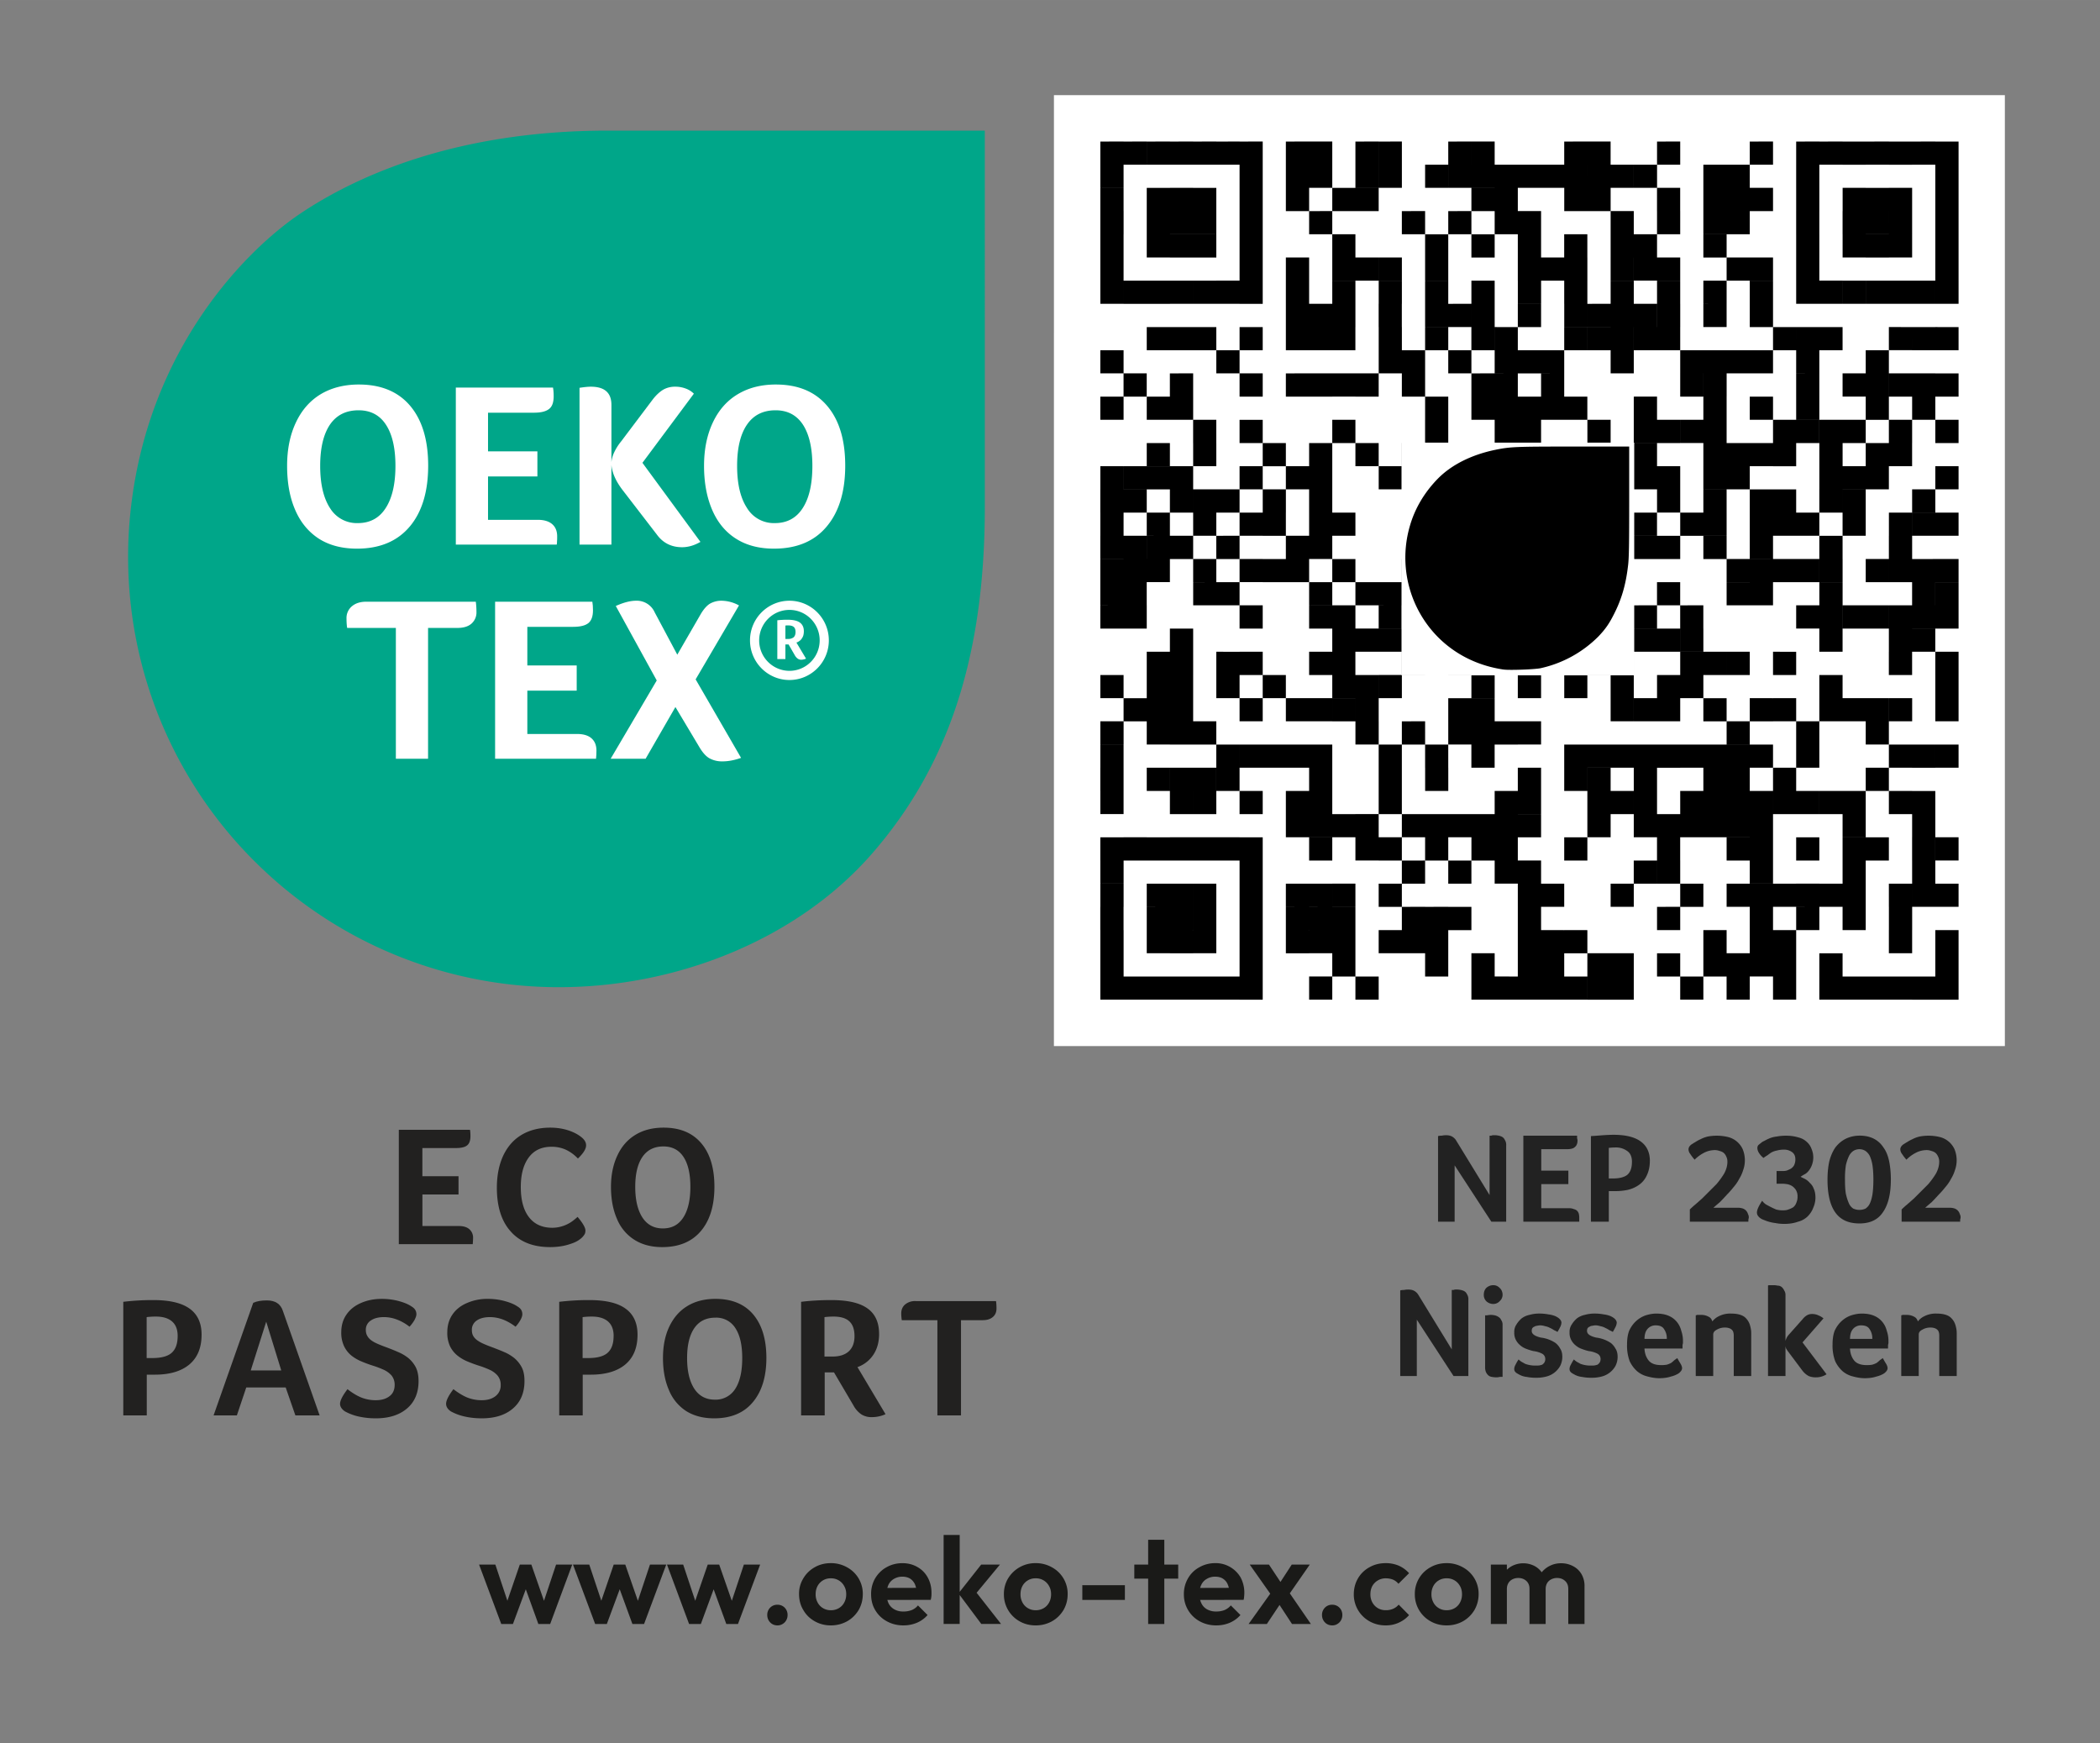
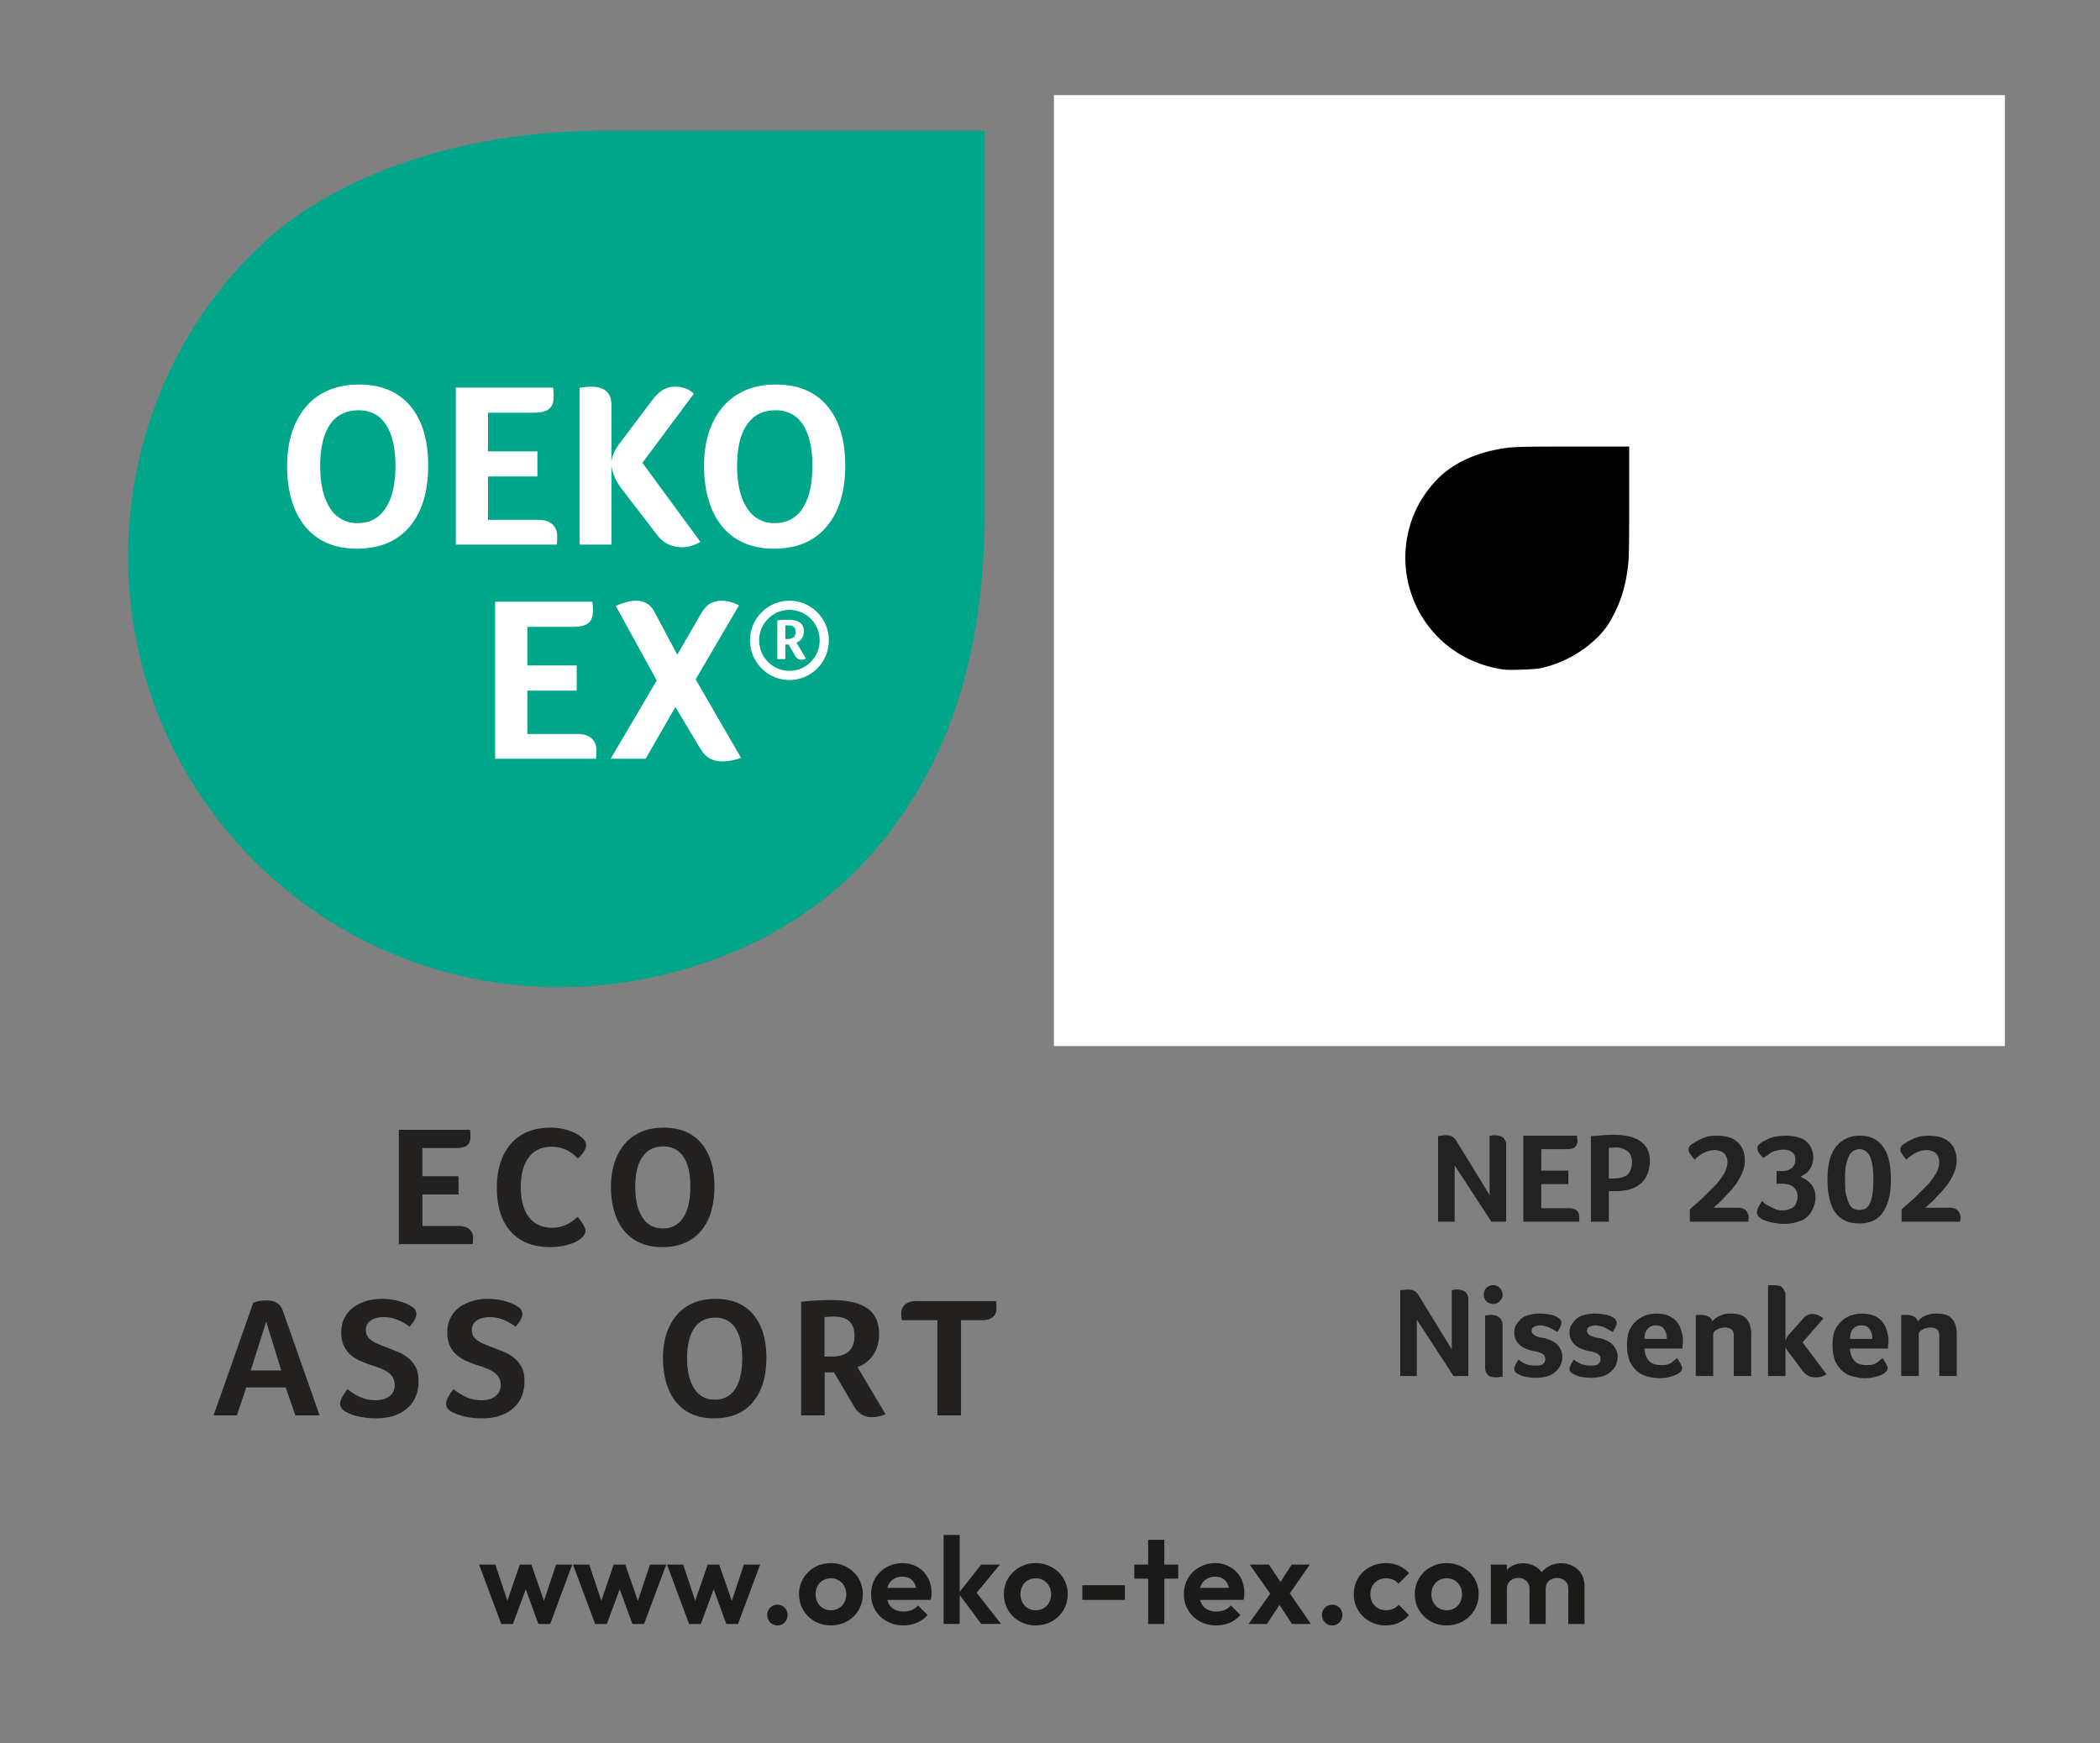
<svg xmlns="http://www.w3.org/2000/svg" xmlns:xlink="http://www.w3.org/1999/xlink" id="svg166" width="100.157" height="83.15" version="1.2" viewBox="0 0 75.118 62.362">
  <rect x="0" y="0" width="75.118" height="62.362" fill="#808080" stroke="none" />
  <defs id="defs61">
    <clipPath id="clip1">
      <path id="path43" d="M4.41 4.672h31.254V36H4.41Zm0 0" />
    </clipPath>
    <clipPath id="clip2">
      <path id="path46" d="M4.41 46H8v5H4.41Zm0 0" />
    </clipPath>
    <clipPath id="clip3">
-       <path id="path49" d="M32 46h3.664v5H32Zm0 0" />
+       <path id="path49" d="M32 46h3.664v5H32m0 0" />
    </clipPath>
    <clipPath id="clip4">
      <path id="path52" d="M37.7 3.402h34.015v34.016H37.699Zm0 0" />
    </clipPath>
    <clipPath id="clip5">
      <path id="path55" d="M50.133 15.832h8.324v8.324h-8.324Zm0 0" />
    </clipPath>
    <clipPath id="clip6">
      <path id="path58" d="M50.133 15.832h8.285V24h-8.285Zm0 0" />
    </clipPath>
    <g id="g41">
      <symbol id="glyph0-0" overflow="visible">
        <path id="path2" style="stroke:none" />
      </symbol>
      <symbol id="glyph0-1" overflow="visible">
        <path id="path5" d="M2.14-.953v-2.125h.063a.164.164 0 0 1 .063-.016h.078c.039 0 .082.008.125.016.05.012.094.027.125.047.039.023.07.058.094.11a.316.316 0 0 1 .046.187V0h-.53L.89-2.016V0H.297v-3.063a.49.49 0 0 1 .125-.015c.05-.008.101-.016.156-.016.094 0 .164.016.219.047a.4.4 0 0 1 .156.156Zm0 0" style="stroke:none" />
      </symbol>
      <symbol id="glyph0-2" overflow="visible">
        <path id="path8" d="M1.938-.484c.07 0 .128.011.171.03.051.013.094.032.125.063.032.032.051.07.063.11a.729.729 0 0 1 .015.125V0h-2v-3.078h1.922v.094a.231.231 0 0 1 .016.078c0 .105-.031.183-.094.234-.054.055-.152.078-.297.078H.953v.766h.969v.484H.953v.86Zm0 0" style="stroke:none" />
      </symbol>
      <symbol id="glyph0-3" overflow="visible">
        <path id="path11" d="M2.422-2.172c0 .2-.04.371-.11.516a.818.818 0 0 1-.265.328c-.117.086-.25.148-.406.187a2.27 2.27 0 0 1-.47.047H.954V0h-.64v-3.063c.144-.007.285-.019.421-.03.145-.009.274-.016.391-.016.445 0 .773.086.984.25.207.156.313.386.313.687Zm-.64.031c0-.187-.06-.316-.173-.39a.67.67 0 0 0-.421-.125c-.094 0-.172.008-.235.015v1.094h.14c.227 0 .4-.039.516-.125.114-.094.172-.25.172-.469Zm0 0" style="stroke:none" />
      </symbol>
      <symbol id="glyph0-4" overflow="visible">
        <path id="path14" style="stroke:none" />
      </symbol>
      <symbol id="glyph0-5" overflow="visible">
        <path id="path17" d="M.25 0v-.438c.05-.05.113-.109.188-.171.082-.07.164-.145.25-.22l.25-.25.265-.265c.113-.133.207-.265.281-.39.07-.133.11-.27.11-.407a.4.4 0 0 0-.047-.203.34.34 0 0 0-.094-.125.38.38 0 0 0-.14-.062.463.463 0 0 0-.157-.031.848.848 0 0 0-.422.109 1.31 1.31 0 0 0-.312.234 1.582 1.582 0 0 1-.156-.203.289.289 0 0 1-.063-.156.18.18 0 0 1 .031-.11.297.297 0 0 1 .078-.078c.032-.02.07-.046.126-.078.062-.039.128-.078.203-.11.07-.038.156-.07.25-.093a1.733 1.733 0 0 1 .718.016.785.785 0 0 1 .532.437 1.047 1.047 0 0 1 .016.75c-.032.106-.079.211-.141.313a1.483 1.483 0 0 1-.204.297 3.076 3.076 0 0 1-.234.265c-.086.094-.168.184-.25.266-.086.074-.164.14-.234.203h.875c.07 0 .133.012.187.031.051.024.086.047.11.078.03.032.05.07.062.11.02.043.031.078.031.11a.255.255 0 0 1-.015.093V0Zm0 0" style="stroke:none" />
      </symbol>
      <symbol id="glyph0-6" overflow="visible">
        <path id="path20" d="M2.219-.875A.907.907 0 0 1 2.14-.5a.847.847 0 0 1-.204.313.75.75 0 0 1-.343.187c-.137.05-.297.078-.485.078C.984.078.875.066.781.047a1.452 1.452 0 0 1-.406-.11.464.464 0 0 1-.125-.062.354.354 0 0 1-.094-.094.214.214 0 0 1-.031-.11c0-.093.063-.233.188-.421a.54.54 0 0 0 .124.125 3.394 3.394 0 0 0 .375.188.896.896 0 0 0 .25.03c.07 0 .133-.007.188-.03a.857.857 0 0 0 .172-.079.345.345 0 0 0 .11-.156.522.522 0 0 0 .046-.234.435.435 0 0 0-.062-.235.48.48 0 0 0-.141-.14.534.534 0 0 0-.172-.063c-.062-.008-.11-.015-.14-.015H.828v-.454h.235c.03 0 .07-.003.125-.015.05-.02.097-.04.14-.063a.348.348 0 0 0 .125-.125.476.476 0 0 0 .047-.218c0-.114-.04-.196-.11-.25a.474.474 0 0 0-.312-.094.872.872 0 0 0-.234.031.706.706 0 0 0-.188.063c-.054.03-.105.07-.156.109a1.097 1.097 0 0 0-.14.094.717.717 0 0 1-.157-.172.356.356 0 0 1-.062-.172.18.18 0 0 1 .03-.11c.032-.03.063-.054.095-.078A.381.381 0 0 1 .39-2.89c.05-.03.113-.062.187-.093a.9.9 0 0 1 .25-.063 1.84 1.84 0 0 1 .344-.031c.164 0 .312.023.437.062a.653.653 0 0 1 .297.157.59.59 0 0 1 .172.25.778.778 0 0 1 .016.578.745.745 0 0 1-.125.219.443.443 0 0 1-.157.125c-.054.03-.093.058-.125.078.04.023.094.046.157.078a.569.569 0 0 1 .172.14.5.5 0 0 1 .14.204c.04.085.063.187.063.312Zm0 0" style="stroke:none" />
      </symbol>
      <symbol id="glyph0-7" overflow="visible">
        <path id="path23" d="M2.39-1.5c0 .5-.093.887-.28 1.156-.18.274-.462.406-.844.406-.387 0-.672-.128-.86-.39C.22-.586.125-.977.125-1.5c0-.238.02-.457.063-.656.05-.196.124-.364.218-.5.102-.133.227-.239.375-.313.145-.07.313-.11.5-.11.196 0 .364.04.5.11.145.074.258.18.344.313.094.125.16.289.203.484.04.2.063.422.063.672Zm-.624 0c0-.207-.012-.379-.032-.516a1.385 1.385 0 0 0-.093-.328.502.502 0 0 0-.157-.187.41.41 0 0 0-.437 0 .469.469 0 0 0-.156.187 1.53 1.53 0 0 0-.11.328A3.19 3.19 0 0 0 .75-1.5c0 .2.008.367.031.5.031.137.067.25.11.344a.42.42 0 0 0 .156.187.538.538 0 0 0 .437 0 .447.447 0 0 0 .157-.187c.039-.082.07-.192.093-.328.02-.145.032-.317.032-.516Zm0 0" style="stroke:none" />
      </symbol>
      <symbol id="glyph0-8" overflow="visible">
        <path id="path26" d="M.922.031H.828C.785.04.742.047.703.047.641.047.582.039.531.03A.237.237 0 0 1 .406-.03a.371.371 0 0 1-.078-.11.45.45 0 0 1-.031-.187v-1.844h.062C.41-2.18.457-2.187.5-2.187c.05 0 .098.007.14.015a.38.38 0 0 1 .141.063c.04.023.07.058.094.109a.289.289 0 0 1 .047.172Zm0-2.937c0 .094-.04.172-.11.234a.302.302 0 0 1-.218.094.369.369 0 0 1-.25-.094.318.318 0 0 1-.094-.234c0-.102.031-.188.094-.25a.369.369 0 0 1 .25-.094c.082 0 .156.031.219.094.07.062.109.148.109.25Zm0 0" style="stroke:none" />
      </symbol>
      <symbol id="glyph0-9" overflow="visible">
        <path id="path29" d="M1.813-1.922a.38.38 0 0 1-.047.172 2.274 2.274 0 0 1-.094.172c-.031-.02-.074-.04-.125-.063a.814.814 0 0 0-.14-.078.534.534 0 0 0-.173-.062.629.629 0 0 0-.187-.032.613.613 0 0 0-.11.016.179.179 0 0 0-.093.031.152.152 0 0 0-.078.063.213.213 0 0 0-.016.094c0 .105.11.183.328.234a1.197 1.197 0 0 1 .516.188.62.62 0 0 1 .172.203c.05.074.078.171.078.296a.725.725 0 0 1-.078.329.787.787 0 0 1-.485.375 1.374 1.374 0 0 1-.36.046C.786.063.672.052.579.033a.73.73 0 0 1-.234-.063 1.334 1.334 0 0 1-.14-.078C.147-.15.124-.195.124-.25c0-.05.016-.102.047-.156.031-.063.066-.125.11-.188.019.024.05.047.093.078.04.024.086.047.14.079a1.013 1.013 0 0 0 .36.063L1-.376a.643.643 0 0 0 .125-.031.297.297 0 0 0 .078-.078.227.227 0 0 0 .031-.125.21.21 0 0 0-.109-.188.902.902 0 0 0-.313-.094 1.854 1.854 0 0 1-.25-.078.667.667 0 0 1-.218-.125.608.608 0 0 1-.156-.187.536.536 0 0 1-.063-.282.46.46 0 0 1 .078-.28.913.913 0 0 1 .188-.22.707.707 0 0 1 .28-.124 1.28 1.28 0 0 1 .345-.047c.125 0 .234.011.328.03a.937.937 0 0 1 .25.063c.133.063.207.137.218.22Zm0 0" style="stroke:none" />
      </symbol>
      <symbol id="glyph0-10" overflow="visible">
        <path id="path32" d="M1.422-.39c.07 0 .14-.005.203-.016a.865.865 0 0 0 .156-.063c.04-.031.078-.062.11-.094.039-.03.078-.054.109-.078.031.055.066.118.11.188.038.062.062.121.062.172 0 .062-.043.125-.125.187a.906.906 0 0 1-.266.11c-.117.039-.258.062-.422.062-.136 0-.277-.023-.421-.062a.895.895 0 0 1-.375-.188 1.105 1.105 0 0 1-.266-.36 1.603 1.603 0 0 1-.094-.593c0-.195.024-.363.078-.5.063-.133.145-.25.25-.344a.965.965 0 0 1 .344-.203c.125-.039.25-.062.375-.062.176 0 .32.027.438.078a.747.747 0 0 1 .296.219c.07.085.125.187.157.312.039.117.062.234.062.36v.077c0 .024-.008.047-.015.079v.125H.827c.008.18.063.324.156.437.094.106.239.156.438.156Zm.203-.938a.57.57 0 0 0-.094-.344c-.054-.094-.152-.14-.297-.14a.375.375 0 0 0-.296.125c-.075.085-.11.203-.11.359Zm0 0" style="stroke:none" />
      </symbol>
      <symbol id="glyph0-11" overflow="visible">
        <path id="path35" d="M.922 0H.297v-2.172a.123.123 0 0 0 .047-.015H.5c.094 0 .176.023.25.062.07.031.117.09.14.172a.652.652 0 0 1 .235-.188.897.897 0 0 1 .438-.093c.218 0 .378.043.484.125.101.086.172.199.203.343.02.075.031.153.031.235V0h-.625v-1.453a.37.37 0 0 0-.031-.156.238.238 0 0 0-.11-.094.422.422 0 0 0-.171-.031.55.55 0 0 0-.297.078c-.086.043-.125.101-.125.172Zm0 0" style="stroke:none" />
      </symbol>
      <symbol id="glyph0-12" overflow="visible">
        <path id="path38" d="M1.016-.875a1.302 1.302 0 0 1-.063-.094.268.268 0 0 1-.031-.14V0H.297v-3.234c0-.008.02-.016.062-.016H.5c.05 0 .098.008.14.016.051 0 .098.015.141.046a.34.34 0 0 1 .094.126.289.289 0 0 1 .047.171v1.641a.504.504 0 0 1 .11-.219l.5-.562a.573.573 0 0 1 .155-.14.351.351 0 0 1 .188-.048c.082 0 .156.016.219.047a.668.668 0 0 1 .187.11l-.75.859.86 1.14a.69.69 0 0 1-.375.11A.66.66 0 0 1 1.75 0a.73.73 0 0 1-.219-.188Zm0 0" style="stroke:none" />
      </symbol>
    </g>
  </defs>
  <g id="surface1">
    <path id="path63" d="m18.348 58.09.543-1.465h-.164l.53 1.465h.423l.789-2.125h-.578l-.516 1.547.172.004-.54-1.551h-.413l-.532 1.55.172-.003-.515-1.547h-.582l.793 2.125Zm3.359 0 .543-1.465h-.164l.535 1.465h.418l.793-2.125h-.582l-.516 1.547.172.004-.539-1.551h-.414l-.531 1.55.172-.003-.516-1.547h-.582l.793 2.125Zm3.363 0 .54-1.465h-.165l.535 1.465h.418l.793-2.125h-.582l-.515 1.547.172.004-.54-1.551h-.41l-.535 1.55.172-.003-.515-1.547h-.579l.79 2.125Zm3-.059a.372.372 0 0 0 .102-.261.366.366 0 0 0-.102-.262.35.35 0 0 0-.258-.106.35.35 0 0 0-.265.106.366.366 0 0 0-.102.262c0 .101.035.19.102.261.066.07.156.11.265.11.102 0 .188-.04.258-.11m2.235-.039c.172-.097.308-.234.41-.402.098-.172.148-.36.148-.57a1.075 1.075 0 0 0-.563-.957 1.162 1.162 0 0 0-.581-.149c-.215 0-.407.05-.578.148-.172.098-.309.231-.407.399a1.043 1.043 0 0 0-.152.559c0 .21.05.402.152.57.098.172.235.305.407.402.172.098.363.149.578.149.215 0 .41-.051.586-.149m-.867-.469a.504.504 0 0 1-.192-.203.602.602 0 0 1-.07-.293c0-.113.023-.21.07-.297a.522.522 0 0 1 .473-.273.526.526 0 0 1 .476.273c.051.086.075.184.075.297 0 .11-.024.207-.07.293a.504.504 0 0 1-.192.203.55.55 0 0 1-.29.075.522.522 0 0 1-.28-.075m3.359.524c.148-.063.273-.152.383-.277l-.344-.344a.556.556 0 0 1-.227.168.803.803 0 0 1-.297.05.632.632 0 0 1-.316-.074.509.509 0 0 1-.21-.215.777.777 0 0 1-.071-.34.78.78 0 0 1 .066-.328.487.487 0 0 1 .196-.21.584.584 0 0 1 .3-.079c.11 0 .2.024.274.067.074.047.129.11.172.195.039.086.062.192.066.317l.238-.18-1.523.004v.43l1.789-.004a.908.908 0 0 0 .023-.13c.004-.038.004-.077.004-.117 0-.203-.043-.386-.133-.55a.942.942 0 0 0-.367-.375c-.16-.094-.34-.14-.539-.14-.21 0-.402.05-.574.148-.168.093-.3.226-.402.394a1.106 1.106 0 0 0-.145.57c0 .211.047.403.149.57.101.169.238.301.41.395.176.098.375.149.597.149.172 0 .332-.032.48-.094m3.013.043-.977-1.246-.023.281.96-1.16h-.671l-.813 1.031.817 1.094Zm-1.48-3.184h-.575v3.184h.574Zm3.304 3.086c.172-.097.308-.234.41-.402.098-.172.148-.36.148-.57a1.075 1.075 0 0 0-.563-.957 1.162 1.162 0 0 0-.581-.149 1.137 1.137 0 0 0-.988.547 1.076 1.076 0 0 0-.149.559 1.096 1.096 0 0 0 .559.973c.168.097.363.148.578.148.215 0 .41-.051.586-.149m-.867-.469a.504.504 0 0 1-.192-.203.602.602 0 0 1-.07-.293c0-.113.023-.21.07-.297a.522.522 0 0 1 .473-.273.526.526 0 0 1 .476.273c.051.086.075.184.075.297 0 .11-.024.207-.07.293a.504.504 0 0 1-.192.203.55.55 0 0 1-.29.075.522.522 0 0 1-.28-.075m3.472-.82h-1.523v.527h1.523Zm1.41-1.625h-.578v3.012h.578Zm.497.887h-1.57v.504h1.57Zm1.843 2.082c.145-.063.274-.152.383-.277l-.344-.344a.595.595 0 0 1-.23.168.803.803 0 0 1-.297.05.652.652 0 0 1-.316-.074.48.48 0 0 1-.207-.215.726.726 0 0 1-.075-.34c0-.124.024-.234.07-.328a.465.465 0 0 1 .196-.21.57.57 0 0 1 .297-.079c.11 0 .203.024.273.067.075.047.133.11.172.195a.758.758 0 0 1 .067.317l.238-.18-1.524.004v.43l1.793-.004a.544.544 0 0 0 .02-.13 1.171 1.171 0 0 0-.125-.668 1.033 1.033 0 0 0-.906-.516c-.215.001-.403.052-.575.15a1.028 1.028 0 0 0-.402.394 1.108 1.108 0 0 0-.148.57 1.084 1.084 0 0 0 .562.965c.176.098.375.149.598.149.172 0 .332-.032.48-.094m2.903.043-.871-1.266-.114-.082-.515-.777h-.688l.832 1.18.117.085.563.86Zm-1.575 0 .547-.82-.332-.395-.867 1.215Zm1.536-2.125h-.645l-.508.781.34.39Zm1.062 2.066a.372.372 0 0 0 .102-.261.366.366 0 0 0-.102-.262.35.35 0 0 0-.258-.106.35.35 0 0 0-.265.106.366.366 0 0 0-.102.262c0 .101.035.19.102.261.066.07.156.11.265.11.102 0 .188-.04.258-.11m2.121.012c.14-.063.266-.152.367-.27l-.37-.375a.555.555 0 0 1-.2.149.626.626 0 0 1-.262.05.545.545 0 0 1-.285-.074.542.542 0 0 1-.195-.203.602.602 0 0 1-.07-.293c0-.113.023-.21.07-.297a.545.545 0 0 1 .48-.273c.094 0 .18.016.258.047a.52.52 0 0 1 .195.148l.38-.379a1.092 1.092 0 0 0-.372-.27 1.183 1.183 0 0 0-.46-.089c-.22 0-.415.05-.587.148a1.057 1.057 0 0 0-.41.399c-.097.168-.148.36-.148.57a1.096 1.096 0 0 0 .558.961c.172.098.368.149.582.149.172 0 .325-.032.47-.098m2.296-.05c.172-.098.309-.235.41-.403.098-.172.149-.36.149-.57a1.075 1.075 0 0 0-.563-.957 1.162 1.162 0 0 0-.582-.149c-.215 0-.406.05-.578.148a1.076 1.076 0 0 0-.559.957 1.096 1.096 0 0 0 .559.973c.172.098.363.149.578.149.215 0 .414-.051.586-.149m-.867-.469a.504.504 0 0 1-.192-.203.602.602 0 0 1-.07-.293c0-.113.024-.21.07-.297a.522.522 0 0 1 .473-.273.526.526 0 0 1 .477.273c.05.086.074.184.074.297 0 .11-.024.207-.07.293a.504.504 0 0 1-.192.203.55.55 0 0 1-.289.075.522.522 0 0 1-.281-.075m2.437-1.558h-.574v2.125h.574Zm1.387 2.125v-1.367a.82.82 0 0 0-.105-.426.748.748 0 0 0-.286-.277.882.882 0 0 0-.82 0 .798.798 0 0 0-.293.277.844.844 0 0 0-.105.43l.222.113c0-.086.02-.156.055-.215a.361.361 0 0 1 .145-.133.46.46 0 0 1 .207-.047c.113 0 .21.035.285.102.078.07.117.164.117.289v1.254Zm1.39 0v-1.344a.832.832 0 0 0-.109-.441.74.74 0 0 0-.304-.285.89.89 0 0 0-.426-.102.886.886 0 0 0-.746.395.855.855 0 0 0-.133.445l.328.082c0-.086.02-.156.055-.215a.347.347 0 0 1 .148-.133.437.437 0 0 1 .207-.047c.114 0 .207.035.281.102.079.07.118.164.118.289v1.254Zm0 0" style="stroke:none;fill-rule:nonzero;fill:#1a1a18;fill-opacity:1" />
    <g id="g67" clip-path="url(#clip1)" clip-rule="nonzero">
      <path id="path65" d="M9.098 30.8a15.399 15.399 0 0 0 10.886 4.512c4.258 0 8.547-1.722 11.211-4.78 2.664-3.063 4.032-6.923 4.032-12.387V4.672H21.75c-5.559 0-9.105 1.695-10.992 2.957-1.957 1.309-5.422 4.82-6.074 10.527a15.37 15.37 0 0 0 4.414 12.645" style="stroke:none;fill-rule:nonzero;fill:#00a689;fill-opacity:1" />
    </g>
    <path id="path69" d="M11.8 18.168c-.23-.36-.347-.86-.347-1.504 0-.637.117-1.129.348-1.473.234-.343.574-.515 1.027-.515.426 0 .754.172.977.515.226.344.34.836.34 1.473 0 .648-.118 1.152-.348 1.508-.23.36-.563.539-.996.539a1.12 1.12 0 0 1-1-.543m2.855.668c.442-.527.66-1.254.66-2.18 0-.918-.214-1.629-.644-2.14-.43-.508-1.043-.762-1.836-.762-.524 0-.977.117-1.36.344-.382.23-.68.566-.89 1.011-.211.446-.316.961-.316 1.555 0 .598.093 1.121.285 1.566.191.45.476.793.847 1.036.371.238.828.359 1.368.359.816 0 1.445-.266 1.886-.79" style="stroke:none;fill-rule:nonzero;fill:#fff;fill-opacity:1" />
    <path id="path71" d="M19.926 19.344c.004-.043.004-.094.004-.157 0-.19-.059-.335-.176-.437-.121-.105-.293-.156-.516-.156h-1.781v-1.551h1.766v-.898h-1.766v-1.383h1.64c.258 0 .438-.047.548-.137.109-.086.16-.238.16-.453 0-.121-.008-.223-.024-.309h-3.476v5.617h3.61a.843.843 0 0 0 .01-.136" style="stroke:none;fill-rule:nonzero;fill:#fff;fill-opacity:1" />
    <path id="path73" d="M21.871 16.629c.024.285.16.59.41.914l1.227 1.594c.219.293.52.437.89.437.223 0 .442-.066.657-.191l-2.075-2.828 1.84-2.473a.797.797 0 0 0-.293-.184 1.032 1.032 0 0 0-.379-.066.845.845 0 0 0-.421.105c-.125.075-.25.188-.372.344l-1.14 1.512a1.846 1.846 0 0 0-.246.39c-.055.114-.086.231-.098.348v-2.047c0-.437-.246-.652-.738-.652-.09 0-.223.012-.403.04v5.608h1.141Zm0 0" style="stroke:none;fill-rule:nonzero;fill:#fff;fill-opacity:1" />
    <path id="path75" d="M28.715 18.172c-.23.36-.563.539-.996.539a1.12 1.12 0 0 1-1-.543c-.235-.36-.352-.86-.352-1.504 0-.637.117-1.129.352-1.473.234-.343.574-.515 1.023-.515.43 0 .754.172.98.515.223.344.337.836.337 1.473 0 .648-.114 1.152-.344 1.508m.875-3.652c-.434-.512-1.043-.766-1.84-.766-.523 0-.973.117-1.355.344-.387.23-.684.566-.895 1.011-.21.446-.316.961-.316 1.555 0 .598.097 1.121.289 1.57.191.446.472.79.843 1.028.375.242.829.363 1.368.363.816 0 1.445-.262 1.886-.79.442-.523.664-1.253.664-2.179 0-.918-.214-1.629-.644-2.136" style="stroke:none;fill-rule:nonzero;fill:#fff;fill-opacity:1" />
    <path id="path77" d="M28.238 23.996a1.086 1.086 0 0 1-1.082-1.09c0-.601.485-1.09 1.082-1.09.598 0 1.082.489 1.082 1.09 0 .602-.484 1.09-1.082 1.09m0-2.508c-.777 0-1.41.637-1.41 1.418 0 .782.633 1.418 1.41 1.418.778 0 1.41-.637 1.41-1.418 0-.781-.632-1.418-1.41-1.418" style="stroke:none;fill-rule:nonzero;fill:#fff;fill-opacity:1" />
    <path id="path79" d="M28.387 22.797a.31.31 0 0 1-.2.058h-.093v-.48c.011 0 .023 0 .043-.004h.066c.078 0 .14.016.184.05.047.036.07.099.07.184 0 .086-.023.149-.07.192m.199.137a.287.287 0 0 0 .086-.082.422.422 0 0 0 .062-.118.61.61 0 0 0 .02-.156c0-.137-.047-.238-.14-.308-.09-.067-.239-.102-.442-.102-.05 0-.11 0-.176.004a3.438 3.438 0 0 0-.191.015v1.387h.289v-.523h.113l.234.406a.368.368 0 0 0 .098.105.206.206 0 0 0 .125.036.348.348 0 0 0 .086-.012c.031-.004.055-.016.082-.027l-.344-.575a.291.291 0 0 0 .098-.05" style="stroke:none;fill-rule:nonzero;fill:#fff;fill-opacity:1" />
-     <path id="path81" d="M13.102 21.523c-.215 0-.387.055-.516.165a.544.544 0 0 0-.191.44c0 .122.007.235.023.333h1.742v4.68h1.152v-4.68h1.047c.22 0 .387-.05.504-.152a.533.533 0 0 0 .18-.426c0-.121-.008-.242-.023-.36Zm0 0" style="stroke:none;fill-rule:nonzero;fill:#fff;fill-opacity:1" />
    <path id="path83" d="M20.645 26.254h-1.782v-1.55h1.766v-.9h-1.766v-1.382h1.64c.259 0 .438-.047.548-.137.105-.09.16-.238.16-.453 0-.121-.008-.227-.023-.309H17.71v5.618h3.61c.003-.051.007-.094.011-.137.004-.043.004-.094.004-.156 0-.192-.059-.336-.18-.442-.117-.101-.289-.152-.511-.152" style="stroke:none;fill-rule:nonzero;fill:#fff;fill-opacity:1" />
    <path id="path85" d="M26.434 21.656a1.33 1.33 0 0 0-.61-.168.825.825 0 0 0-.437.11c-.114.074-.227.203-.336.394l-.824 1.426-.809-1.516a.7.7 0 0 0-.668-.414c-.203 0-.445.063-.723.188l1.465 2.664-1.648 2.8h1.25l1.066-1.85.856 1.433c.113.191.23.324.355.398a.93.93 0 0 0 .48.113c.204 0 .426-.043.657-.125l-1.625-2.808Zm0 0" style="stroke:none;fill-rule:nonzero;fill:#fff;fill-opacity:1" />
    <path id="path87" d="M16.414 43.855c.164 0 .29.04.375.114a.4.4 0 0 1 .133.32c0 .047-.004.086-.004.113-.004.032-.004.067-.008.102h-2.644v-4.09h2.546c.012.063.016.137.016.227 0 .156-.039.265-.117.328-.078.066-.215.097-.402.097h-1.2v1.008h1.293v.653H15.11v1.128Zm0 0" style="stroke:none;fill-rule:nonzero;fill:#222120;fill-opacity:1" />
    <path id="path89" d="M20.813 44.273a.974.974 0 0 1-.27.172 2.27 2.27 0 0 1-.398.121c-.145.028-.301.043-.465.043-.614 0-1.082-.187-1.41-.558-.332-.367-.497-.89-.497-1.567 0-.445.079-.828.23-1.152.157-.328.376-.574.661-.742.285-.168.625-.254 1.02-.254.238 0 .457.035.66.102.203.07.367.16.488.269.09.082.133.168.133.262 0 .129-.098.285-.293.472a1.411 1.411 0 0 0-.45-.324 1.222 1.222 0 0 0-.495-.097c-.356 0-.625.128-.813.382-.191.258-.285.61-.285 1.059 0 .465.098.828.293 1.078.195.254.476.379.84.379a1.244 1.244 0 0 0 .703-.23 2.06 2.06 0 0 0 .195-.16c.188.222.281.386.281.488 0 .047-.007.09-.027.129a.594.594 0 0 1-.102.128" style="stroke:none;fill-rule:nonzero;fill:#222120;fill-opacity:1" />
    <path id="path91" d="M24.695 42.453c0-.465-.082-.82-.246-1.07-.164-.25-.406-.375-.719-.375-.328 0-.578.125-.75.375-.171.25-.257.605-.257 1.07 0 .469.086.832.257 1.098.172.261.415.39.73.39.321 0 .563-.129.731-.39.168-.258.254-.625.254-1.098m.86-.004c0 .672-.16 1.203-.485 1.586-.324.383-.785.574-1.383.574-.394 0-.726-.09-1-.265a1.602 1.602 0 0 1-.62-.75c-.141-.324-.212-.707-.212-1.14 0-.43.079-.81.235-1.134.152-.324.37-.566.652-.734.281-.168.613-.25.996-.25.582 0 1.028.184 1.344.555.316.37.473.89.473 1.558" style="stroke:none;fill-rule:nonzero;fill:#222120;fill-opacity:1" />
    <g id="g95" clip-path="url(#clip2)" clip-rule="nonzero">
-       <path id="path93" d="M6.355 47.785c0-.226-.066-.398-.199-.515-.136-.118-.328-.176-.582-.176-.125 0-.234.008-.328.02v1.464h.2c.324 0 .554-.062.695-.187.144-.13.214-.328.214-.606m.856-.043c0 .465-.145.817-.434 1.063-.289.242-.699.367-1.234.367H5.25v1.457h-.84v-4.063a8.791 8.791 0 0 1 1.078-.062c.578 0 1.008.101 1.293.305.285.203.43.515.43.933" style="stroke:none;fill-rule:nonzero;fill:#222120;fill-opacity:1" />
-     </g>
+       </g>
    <path id="path97" d="M9.523 47.277 8.97 49.02h1.09Zm1.043 3.352-.347-1h-1.41l-.336 1H7.64l1.418-4.027c.129-.059.293-.086.488-.086.3 0 .492.125.574.379l1.313 3.734Zm0 0" style="stroke:none;fill-rule:nonzero;fill:#222120;fill-opacity:1" />
    <path id="path99" d="M12.43 49.691c.18.141.351.243.511.305.157.059.325.09.493.09.21 0 .375-.047.5-.145.125-.093.183-.23.183-.406a.526.526 0 0 0-.113-.336.844.844 0 0 0-.29-.207 3.32 3.32 0 0 0-.394-.148 4.686 4.686 0 0 1-.39-.145 1.498 1.498 0 0 1-.36-.21.97.97 0 0 1-.261-.333 1.117 1.117 0 0 1-.102-.5c0-.246.063-.46.191-.64.125-.18.301-.317.52-.41.223-.098.469-.145.742-.145.211 0 .418.027.617.082.2.055.348.121.446.191.113.067.172.157.172.278 0 .05-.024.12-.067.203a1.251 1.251 0 0 1-.18.242 1.68 1.68 0 0 0-.433-.25 1.309 1.309 0 0 0-.477-.094c-.199 0-.355.04-.472.121a.385.385 0 0 0-.18.344c0 .082.02.156.059.219.039.066.101.129.19.183.09.06.259.13.505.22.129.05.262.1.394.16.133.054.258.128.368.214.109.09.199.2.27.332.066.133.1.297.1.496 0 .414-.136.743-.41.977-.277.238-.648.355-1.12.355a2.82 2.82 0 0 1-.618-.066 1.873 1.873 0 0 1-.488-.184c-.113-.078-.172-.168-.172-.27 0-.116.09-.292.266-.523" style="stroke:none;fill-rule:nonzero;fill:#222120;fill-opacity:1" />
    <path id="path101" d="M16.219 49.691c.183.141.355.243.511.305.16.059.325.09.497.09.207 0 .37-.047.496-.145a.478.478 0 0 0 .187-.406.506.506 0 0 0-.117-.336.808.808 0 0 0-.29-.207 3.082 3.082 0 0 0-.394-.148 5.264 5.264 0 0 1-.39-.145 1.474 1.474 0 0 1-.356-.21.98.98 0 0 1-.265-.333 1.119 1.119 0 0 1-.098-.5c0-.246.063-.46.188-.64s.3-.317.523-.41a1.81 1.81 0 0 1 .742-.145c.211 0 .414.027.613.082.2.055.348.121.446.191.117.067.172.157.172.278 0 .05-.02.12-.067.203a1.226 1.226 0 0 1-.176.242 1.821 1.821 0 0 0-.433-.25 1.34 1.34 0 0 0-.477-.094c-.199 0-.36.04-.476.121a.39.39 0 0 0-.176.344c0 .082.016.156.055.219.039.066.105.129.195.183.09.06.254.13.5.22.129.05.262.1.398.16.133.054.254.128.364.214.109.09.199.2.27.332.07.133.1.297.1.496 0 .414-.136.743-.41.977-.273.238-.648.355-1.12.355-.22 0-.426-.023-.614-.066a1.85 1.85 0 0 1-.492-.184c-.113-.078-.168-.168-.168-.27 0-.116.086-.292.262-.523" style="stroke:none;fill-rule:nonzero;fill:#222120;fill-opacity:1" />
-     <path id="path103" d="M21.95 47.785c0-.226-.067-.398-.2-.515-.137-.118-.328-.176-.582-.176-.125 0-.234.008-.328.02v1.464h.2c.323 0 .554-.062.694-.187.145-.13.215-.328.215-.606m.856-.043c0 .465-.145.817-.434 1.063-.289.242-.7.367-1.234.367h-.293v1.457h-.84v-4.063a8.791 8.791 0 0 1 1.078-.062c.578 0 1.012.101 1.293.305.285.203.43.515.43.933" style="stroke:none;fill-rule:nonzero;fill:#222120;fill-opacity:1" />
    <path id="path105" d="M26.55 48.578c0-.465-.081-.82-.245-1.07a.802.802 0 0 0-.715-.375c-.332 0-.582.125-.754.375-.172.25-.258.605-.258 1.07 0 .469.086.832.258 1.098.172.261.418.39.734.39a.826.826 0 0 0 .73-.386c.169-.262.25-.63.25-1.102m.864-.004c0 .672-.164 1.203-.488 1.586-.32.383-.781.574-1.38.574-.398 0-.73-.09-1.003-.261a1.624 1.624 0 0 1-.617-.754c-.14-.324-.211-.703-.211-1.14 0-.43.074-.81.23-1.134.157-.324.371-.566.653-.734.28-.168.613-.25.996-.25.582 0 1.031.184 1.347.555.313.37.473.89.473 1.558" style="stroke:none;fill-rule:nonzero;fill:#222120;fill-opacity:1" />
    <path id="path107" d="M30.566 47.793c0-.238-.062-.414-.183-.527-.121-.114-.309-.172-.567-.172a2.589 2.589 0 0 0-.324.02v1.41h.29c.25 0 .445-.063.581-.188.137-.129.203-.309.203-.543m.88-.082c0 .289-.067.539-.204.746a1.139 1.139 0 0 1-.57.445l1.004 1.684c-.156.07-.32.105-.485.105a.675.675 0 0 1-.378-.097.905.905 0 0 1-.282-.317l-.699-1.187H29.5v1.539h-.844v-4.063c.348-.043.711-.062 1.082-.062.582 0 1.012.098 1.29.297.277.195.417.5.417.91" style="stroke:none;fill-rule:nonzero;fill:#222120;fill-opacity:1" />
    <g id="g111" clip-path="url(#clip3)" clip-rule="nonzero">
      <path id="path109" d="M33.531 47.223h-1.273a1.483 1.483 0 0 1-.02-.243c0-.132.047-.242.14-.32a.552.552 0 0 1 .38-.12h2.87c.013.085.017.175.017.265 0 .129-.043.23-.13.304-.09.078-.21.114-.37.114h-.77v3.406h-.844Zm0 0" style="stroke:none;fill-rule:nonzero;fill:#222120;fill-opacity:1" />
    </g>
    <g id="g129" style="fill:#222;fill-opacity:1">
      <use xlink:href="#glyph0-1" id="use113" x="51.143" y="43.701" />
      <use xlink:href="#glyph0-2" id="use115" x="54.179" y="43.701" />
      <use xlink:href="#glyph0-3" id="use117" x="56.594" y="43.701" />
      <use xlink:href="#glyph0-4" id="use119" x="59.138" y="43.701" />
      <use xlink:href="#glyph0-5" id="use121" x="60.196" y="43.701" />
      <use xlink:href="#glyph0-6" id="use123" x="62.721" y="43.701" />
      <use xlink:href="#glyph0-7" id="use125" x="65.246" y="43.701" />
      <use xlink:href="#glyph0-5" id="use127" x="67.772" y="43.701" />
    </g>
    <g id="g149" style="fill:#222;fill-opacity:1">
      <use xlink:href="#glyph0-1" id="use131" x="49.79" y="49.221" />
      <use xlink:href="#glyph0-8" id="use133" x="52.826" y="49.221" />
      <use xlink:href="#glyph0-9" id="use135" x="54.041" y="49.221" />
      <use xlink:href="#glyph0-9" id="use137" x="56.019" y="49.221" />
      <use xlink:href="#glyph0-10" id="use139" x="57.997" y="49.221" />
      <use xlink:href="#glyph0-11" id="use141" x="60.361" y="49.221" />
      <use xlink:href="#glyph0-12" id="use143" x="62.946" y="49.221" />
      <use xlink:href="#glyph0-10" id="use145" x="65.348" y="49.221" />
      <use xlink:href="#glyph0-11" id="use147" x="67.712" y="49.221" />
    </g>
    <g id="g153" clip-path="url(#clip4)" clip-rule="nonzero">
      <path id="path151" d="M37.7 3.402h34.015v34.016H37.699Zm0 0" style="stroke:none;fill-rule:nonzero;fill:#fff;fill-opacity:1" />
    </g>
-     <path id="path155" d="M51.805 22.484v.828h.828v-.828Zm-6.637 4.149v.828h.828v-.828Zm9.125 7.465v.832h.832v-.832ZM45.996 5.063v.828h.832v-.829Zm18.254 0v.828h.828v-.829Zm-2.488 10.785v.828h.828v-.828Zm1.66 15.761v.828h.828v-.828Zm-8.297-19.082v.828h.828v-.828Zm9.125 0v.828h.828v-.828ZM39.36 9.211v.828h.831v-.828Zm9.124 0v.828h.832v-.828Zm-2.488 10.785v.828h.832v-.828Zm18.254 0v.828h.828v-.828Zm-24.89-3.32v.828h.831v-.828Zm0 7.469v.828h.831v-.828Zm9.124 0v.828h.832v-.828Zm18.254-2.493v.832h.828v-.832ZM42.68 6.72v.832h.828v-.832Zm24.886.832v.828h.832V7.55ZM41.02 31.609v.828h.828v-.828Zm26.546-16.593v.832h.832v-.832Zm-25.718-4.977v.828h.832v-.828Zm15.765 10.785v.828h.828v-.828Zm9.953 1.66v.828h.832v-.828Zm-25.718-4.98v.832h.832v-.832Zm9.129 0v.832h.828v-.832Zm6.636 10.789v.828h.828v-.828Zm-15.765-3.32v.828h.832v-.828Zm0 7.465v.832h.832v-.833Zm9.129 0v.832h.828v-.833Zm.828-21.57v.831h.828v-.832Zm9.125 0v.831h.832v-.832ZM54.293 7.55v.828h.832V7.55Zm6.637 10.785v.828h.832v-.828Zm-6.637-3.32v.832h.832v-.832ZM51.805 25.8v.832h.828V25.8Zm11.617 1.66v.832h.828v-.832Zm.828-19.082v.832h.828v-.832ZM39.36 5.063v.828h.831v-.829Zm9.124 0v.828h.832v-.829ZM44.34 33.27v.828h.828v-.828Zm19.082 1.66v.828h.828v-.828ZM39.359 12.527v.828h.832v-.828Zm27.38-2.488v.828h.827v-.828ZM47.655 23.313v.832h.828v-.832Zm19.082 1.66v.828h.828v-.828Zm-6.636-3.32v.831h.828v-.832ZM41.02 27.46v.832h.828v-.832Zm19.082 1.66v.828h.828v-.828Zm-2.489-19.91v.828h.828v-.828ZM41.02 34.93v.828h.828v-.828Zm9.957-29.04v.829h.828V5.89Zm16.59 12.446v.828h.831v-.828Zm-25.72-4.98v.832h.833v-.833Zm15.766 10.789v.828h.828v-.828Zm0 7.464v.828h.828v-.828Zm-15.765-3.316v.828h.832v-.828ZM60.93 6.719v.832h.832v-.832Zm8.297 26.55v.829h.832v-.828ZM60.93 14.189v.828h.832v-.829Zm-6.637-3.32v.831h.832v-.832Zm-9.125 7.468v.828h.828v-.828Zm9.125 0v.828h.832v-.828Zm9.129-2.488v.828h.828v-.828Zm0 7.464v.833h.828v-.832Zm-6.64-3.316v.828h.831v-.828Zm0 7.465v.832h.831v-.832Zm0 7.469v.828h.831v-.828ZM47.655 11.7v.827h.828V11.7Zm19.082 1.655v.832h.828v-.832ZM41.02 15.848v.828h.828v-.828Zm0 7.464v.833h.828v-.832Zm6.636 10.786v.832h.828v-.832Zm19.91-27.38v.833h.832v-.832Zm-9.953 5.81v.827h.828v-.828ZM50.977 9.21v.828h.828v-.828Zm-9.13 7.465v.828h.833v-.828Zm0 7.469v.828h.833v-.828ZM60.93 10.039v.828h.832v-.828Zm-7.465 15.762v.832h.828V25.8Zm9.125 7.469v.828h.832v-.828Zm-8.297-19.083v.829h.832v-.829ZM46.828 29.95v.832h.828v-.832ZM63.422 11.7v.828h.828V11.7ZM44.34 24.973v.828h.828v-.828Zm12.441-1.66v.832h.832v-.832ZM44.34 32.438v.832h.828v-.833Zm19.082 1.66v.832h.828v-.832ZM47.656 15.016v.832h.828v-.832Zm19.082 1.66v.828h.828v-.828ZM41.02 11.699v.828h.828V11.7Zm19.082 1.656v.832h.828v-.832Zm-12.446 9.13v.828h.828v-.829Zm-6.636-3.32v.831h.828v-.832Zm19.082 9.128v.828h.828v-.828ZM57.613 8.379v.832h.828v-.832Zm9.953 1.66v.828h.832v-.828ZM41.848 5.063v.828h.832v-.829ZM65.91 34.93v.828h.828v-.828ZM50.977 19.996v.828h.828v-.828Zm18.25 4.977v.828h.832v-.828ZM60.93 5.89v.828h.832V5.89Zm-7.465 15.761v.832h.828v-.832Zm-9.957 5.809v.832h.832v-.832Zm9.957 1.66v.828h.828v-.828Zm9.125 0v.828h.832v-.828ZM43.508 34.93v.828h.832v-.828Zm3.32-1.66v.828h.828v-.828ZM44.34 13.355v.832h.828v-.832Zm19.082 1.66v.833h.828v-.832Zm-6.64-3.316v.828h.831V11.7Zm0 7.465v.832h.831v-.832ZM44.34 28.293v.828h.828v-.828Zm12.441-1.66v.828h.832v-.828Zm0 7.465v.832h.832v-.832Zm9.957-29.035v.828h.828v-.829Zm-19.082 5.804v.832h.828v-.832Zm19.082 1.66v.828h.828v-.828ZM41.02 7.551v.828h.828V7.55Zm6.636 10.785v.828h.828v-.828Zm19.082 1.66v.828h.828v-.828ZM41.02 29.95v.832h.828v-.832Zm24.89.832v.828h.828v-.828ZM57.613 11.7v.828h.828V11.7ZM41.848 8.38v.832h.832v-.832Zm9.129 0v.832h.828v-.832Zm17.421 26.55v.829h.829v-.828Zm.829-29.038v.828h.832V5.89Zm0 7.464v.832h.832v-.832ZM62.59 10.04v.828h.832v-.828Zm6.637 10.785v.828h.832v-.828Zm-6.637-3.32v.832h.832v-.832Zm-19.082 5.808v.833h.832v-.832Zm19.082 1.66v.829h.832v-.828Zm-15.762-3.32v.832h.828v-.832ZM62.59 32.437v.833h.832v-.833Zm-15.762-3.316v.828h.828v-.828ZM44.34 9.211v.828h.828v-.828Zm0 7.465v.828h.828v-.828Zm19.082 1.66v.828h.828v-.828Zm-6.64-3.32v.832h.831v-.832Zm0 7.468v.828h.831v-.828ZM44.34 31.61v.828h.828v-.828Zm3.316-24.89v.832h.828v-.832Zm19.082 1.66v.832h.828v-.832Zm-10.785 24.89v.829h.828v-.828Zm4.149-20.742v.828h.828v-.828ZM41.02 18.336v.828h.828v-.828Zm9.125-2.488v.828h.832v-.828Zm0 7.464v.833h.832v-.832Zm0 7.47v.827h.832v-.828Zm9.128 0v.827h.829v-.828Zm9.125 0v.827h.829v-.828Zm.829-21.571v.828h.832v-.828ZM52.633 34.93v.828h.832v-.828Zm.832-29.04v.829h.828V5.89Zm15.762 10.786v.828h.832v-.828Zm-15.762-3.32v.832h.828v-.833Zm15.762 10.789v.828h.832v-.828Zm-25.72-4.98v.831h.833v-.832Zm9.958 1.66v.827h.828v-.828Zm9.125 0v.827h.832v-.828Zm-15.762-3.321v.832h.828v-.832Zm22.399 14.105v.828h.832v-.828Zm-25.72-4.976v.828h.833v-.828Zm9.958 1.66v.828h.828v-.828Zm9.125 0v.828h.832v-.828Zm-15.762-3.32v.828h.828v-.828ZM44.34 5.063v.828h.828v-.829Zm2.488 27.375v.832h.828v-.833Zm9.953-21.57v.831h.832v-.832ZM44.34 19.995v.828h.828v-.828Zm12.441-1.66v.828h.832v-.828Zm-.828 3.316v.832h.828v-.832ZM47.656 10.04v.828h.828v-.828ZM41.02 6.72v.832h.828v-.832Zm24.89.832v.828h.828V7.55ZM49.316 33.27v.828h.829v-.828ZM41.02 14.187v.829h.828v-.829Zm24.89.829v.832h.828v-.832ZM42.68 29.949v.832h.828v-.832ZM59.273 11.7v.828h.829V11.7Zm9.125 0v.828h.829V11.7Zm-28.207 5.805v.832h.829v-.832Zm19.082 1.66v.832h.829v-.832ZM65.91 29.95v.832h.828v-.832Zm-25.719-4.976v.828h.829v-.828Zm19.082 1.66v.828h.829v-.828Zm9.125 0v.828h.829v-.828Zm-9.125 7.465v.832h.829v-.832Zm9.954-29.035v.828h.832v-.829ZM62.59 9.21v.828h.832v-.828Zm6.637 10.785v.828h.832v-.828ZM46.828 5.891v.828h.828V5.89Zm0 7.464v.832h.828v-.832Zm0 7.47v.827h.828v-.828Zm-3.32 9.124v.832h.832v-.832Zm3.32-1.656v.828h.828v-.828ZM44.34 8.379v.832h.828v-.832Zm12.441-1.66v.832h.832v-.832Zm4.98 28.21v.829h.829v-.828Zm-15.765-3.32v.828h.832v-.828Zm9.129 0v.828h.828v-.828Zm.828-14.105v.832h.828v-.832Zm9.125 0v.832h.832v-.832Zm0 7.469v.828h.832v-.828Zm-15.762-3.32v.831h.829v-.832Zm9.125 0v.831h.832v-.832Zm0 7.468v.828h.832v-.828Zm-15.761-3.32v.832h.828V25.8Zm7.465-18.25v.828h.832V7.55Zm9.128 0v.828h.829V7.55Zm6.637 10.785v.828h.828v-.828ZM42.68 33.27v.828h.828v-.828ZM40.19 13.355v.832h.829v-.832Zm19.082 1.66v.833h.829v-.832Zm-6.64-3.316v.828h.832V11.7ZM40.19 20.824v.828h.829v-.828Zm9.954 1.66v.828h.832v-.828Zm9.128 0v.828h.829v-.828Zm9.125 0v.828h.829v-.828Zm-9.125 7.465v.832h.829v-.832Zm9.125 0v.832h.829v-.832Zm-15.765-3.316v.828h.832v-.828ZM69.227 8.379v.832h.832v-.832ZM52.633 34.098v.832h.832v-.832ZM62.59 5.063v.828h.832v-.829Zm-9.125 7.464v.828h.828v-.828Zm9.125 0v.828h.832v-.828Zm0 7.47v.827h.832v-.828Zm-15.762-3.321v.828h.828v-.828Zm14.934 6.637v.832h.828v-.832ZM55.125 34.93v.828h.828v-.828Zm.828-29.04v.829h.828V5.89ZM39.36 31.61v.828h.832v-.829Zm9.957-21.57v.827h.829v-.828Zm15.762 10.784v.828h.832v-.828Zm0 7.469v.828h.832v-.828Zm-6.637-3.32v.828h.832v-.828Zm7.47-18.254v.832h.827v-.832Zm-6.638 4.148v.832h.829v-.832Zm6.637 10.785v.832h.828v-.832Zm-25.719-4.976v.828h.829v-.828Zm28.207 1.66v.828h.829v-.828Zm-15.765 4.148v.828h.832v-.828Zm0 7.465v.832h.832v-.832ZM46.828 5.062v.829h.828v-.829ZM60.93 33.27v.828h.832v-.828Zm-5.805-17.422v.828h.828v-.828Zm6.637 10.785v.828h.828v-.828Zm0 7.465v.832h.828v-.832ZM39.359 19.996v.828h.832v-.828Zm0 7.465v.832h.832v-.832ZM55.953 9.21v.828h.828v-.828ZM39.36 34.93v.828h.832v-.828Zm9.957-29.04v.829h.829V5.89Zm9.125 0v.829h.832V5.89Zm-2.488 10.786v.828h.828v-.828Zm9.125 0v.828h.832v-.828ZM48.484 34.93v.828h.832v-.828Zm7.47-10.785v.828h.827v-.828ZM42.68 10.039v.828h.828v-.828Zm22.398 14.106v.828h.832v-.828Zm-15.762-3.32v.827h.829v-.828Zm15.762 10.784v.828h.832v-.828ZM42.68 17.504v.832h.828v-.832Zm6.636 10.789v.828h.829v-.828Zm9.125 0v.828h.832v-.828Zm7.47-18.254v.828h.827v-.828ZM40.19 5.063v.828h.829v-.829Zm19.082 1.656v.832h.829v-.832ZM42.68 32.437v.833h.828v-.833Zm24.886.833v.828h.832v-.828Zm.832-19.083v.829h.829v-.829Zm-15.765-3.32v.832h.832v-.832Zm-12.442 9.13v.827h.829v-.828Zm12.442-1.661v.828h.832v-.828Zm-.828 3.316v.832h.828v-.832Zm0 7.47v.827h.828v-.828Zm9.125 0v.827h.832v-.828ZM43.508 10.038v.828h.832v-.828Zm10.785 15.762v.832h.832V25.8Zm7.469-18.25v.828h.828V7.55ZM54.293 33.27v.828h.832v-.828ZM45.996 11.7v.827h.832V11.7Zm18.254 0v.827h.828V11.7ZM39.36 8.378v.832h.831v-.832Zm6.636 10.785v.832h.832v-.832ZM61.762 29.95v.832h.828v-.832ZM48.484 15.848v.828h.832v-.828Zm-2.488 10.785v.828h.832v-.828Zm18.254 0v.828h.828v-.828Zm-9.125 7.465v.832h.828v-.832Zm.828-29.035v.828h.828v-.829Zm9.125 0v.828h.832v-.829ZM39.36 30.78v.828h.832v-.828Zm9.957-21.57v.828h.829v-.828Zm9.125 0v.828h.832v-.828Zm-2.488 10.785v.828h.828v-.828Zm9.125 0v.828h.832v-.828Zm-15.762-3.32v.828h.829v-.828Zm9.125 0v.828h.832v-.828Zm-9.125 7.469v.828h.829v-.828Zm-6.636-3.32v.827h.828v-.828Zm24.886.827v.832h.832v-.832ZM42.68 28.293v.828h.828v-.828Zm16.593-18.254v.828h.829v-.828Zm9.125 0v.828h.829v-.828ZM52.633 6.72v.832h.832v-.832Zm4.98 28.21v.829h.828v-.828Zm-15.765-3.32v.828h.832v-.828Zm9.957-14.105v.832h.828v-.832Zm9.125 0v.832h.832v-.832Zm-9.125 7.469v.828h.828v-.828Zm9.125 0v.828h.832v-.828Zm-6.637-3.32v.831h.832v-.832Zm-2.488 10.785v.832h.828v-.833Zm2.488-3.317v.828h.832v-.828Zm9.957-21.57v.828h.828V7.55Zm0 7.465v.832h.828v-.832ZM61.762 25.8v.832h.828V25.8Zm-6.637-3.317v.828h.828v-.828Zm-15.766-3.32v.832h.832v-.832ZM64.25 29.95v.832h.828v-.832Zm-24.89-3.316v.828h.831v-.828ZM55.952 8.379v.832h.828v-.832ZM39.36 34.098v.832h.832v-.832Zm9.957-29.035v.828h.829v-.829Zm6.637 10.785v.828h.828v-.828Zm9.125 0v.828h.832v-.828Zm-15.762-3.32v.827h.829v-.828Zm8.297 10.784v.833h.828v-.832Zm9.953 1.66v.829h.832v-.828Zm0 7.465v.833h.832v-.833Zm-25.718-4.976v.832h.832v-.832Zm9.129 0v.832h.828v-.832Zm-9.13 7.469v.828h.833v-.828Zm9.958-29.04v.829h.828V5.89Zm9.125 7.465v.832h.832v-.832Zm-6.637-3.316v.828h.832v-.828Zm-9.125 7.465v.832h.828v-.832ZM60.93 28.293v.828h.832v-.828Zm.832-21.574v.832h.828v-.832Zm-7.469 25.718v.833h.832v-.833Zm-8.297-21.57v.832h.832v-.832ZM39.36 7.551v.828h.832V7.55ZM64.25 18.336v.828h.828v-.828Zm0 7.465v.832h.828V25.8Zm-15.766-3.317v.828h.832v-.828Zm0 7.465v.832h.832v-.832Zm18.254-2.488v.832h.828v-.832ZM58.441 8.379v.832h.832v-.832Zm1.66 15.766v.828h.829v-.828ZM42.68 5.063v.828h.828v-.829Zm4.976 28.207v.828h.828v-.828Zm19.082 1.66v.828h.828v-.828Zm-6.636-3.32v.828h.828v-.829Zm7.464-18.255v.832h.832v-.832Zm-16.59 2.493v.828h.829v-.828Zm6.637 10.785v.828h.828v-.828Zm9.953 1.66v.828h.832v-.828Zm-25.718-4.98v.832h.832v-.832Zm15.765 10.785v.832h.828v-.832ZM54.293 5.89v.828h.832V5.89Zm-2.488 10.785v.828h.828v-.828Zm9.125 0v.828h.832v-.828Zm-6.637 11.617v.828h.832v-.828ZM45.996 6.719v.832h.832v-.832Zm18.254 0v.832h.828v-.832Zm-.828 26.55v.829h.828v-.828Zm-8.297-19.081v.828h.828v-.829Zm9.125 0v.828h.828v-.829Zm-24.89 4.148v.828h.831v-.828Zm27.378-2.488v.828h.828v-.828Zm-19.082 5.804v.832h.828v-.832Zm0 7.47v.827h.828v-.828ZM41.02 25.8v.832h.828V25.8ZM57.613 7.55v.828h.828V7.55ZM41.02 33.27v.828h.828v-.828Zm19.082 1.66v.828h.828v-.828ZM41.848 11.7v.827h.832V11.7Zm9.129 0v.827h.828V11.7Zm6.636 10.784v.828h.828v-.828Zm-15.765-3.32v.832h.832v-.832Zm9.129 7.469v.828h.828v-.828Zm0 7.465v.832h.828v-.832Zm.828-29.035v.828h.828v-.829Zm0 7.464v.828h.828v-.828Zm9.125 0v.828h.832v-.828Zm-6.637-3.316v.828h.832v-.828Zm-9.125 14.934v.828h.828v-.828Zm9.125 0v.828h.832v-.828ZM61.762 5.89v.828h.828V5.89Zm2.488 4.148v.828h.828v-.828ZM39.36 6.72v.832h.831v-.832Zm9.124 0v.832h.832v-.832Zm-4.144 28.21v.829h.828v-.828Zm3.316-9.956v.828h.828v-.828Zm12.446-1.66v.832h.828v-.832Zm-12.446 9.125v.832h.828v-.833Zm19.91-27.376v.829h.832v-.829Zm-9.953 5.805v.832h.828v-.832ZM41.848 7.551v.828h.832V7.55Zm15.765 10.785v.828h.828v-.828Zm9.953 1.66v.828h.832v-.828Zm-16.59-4.98v.832h.829v-.832Zm-9.128 7.468v.828h.832v-.828Zm0 7.465v.832h.832v-.832Zm9.129 0v.832h.828v-.832ZM60.93 8.38v.832h.832v-.832Zm8.297 26.55v.829h.832v-.828ZM60.93 15.849v.828h.832v-.828Zm1.66 15.761v.828h.832v-.828Zm-8.297-19.082v.828h.832v-.828Zm9.129 4.977v.832h.828v-.832ZM44.34 23.312v.833h.828v-.832Zm19.082 1.66v.829h.828v-.828Zm-19.082 5.81v.827h.828v-.828Zm12.441-1.66v.827h.832v-.828ZM66.738 7.55v.828h.828V7.55Zm-19.082 5.804v.832h.828v-.832ZM41.02 10.04v.828h.828v-.828Zm25.718 19.91v.832h.828v-.832ZM41.02 24.973v.828h.828v-.828Zm19.082 1.66v.828h.828v-.828Zm7.464-18.254v.832h.832v-.832ZM41.02 32.438v.832h.828v-.833Zm9.957-21.57v.831h.828v-.832Zm6.636 10.784v.832h.828v-.832Zm-15.765 4.149v.832h.832V25.8Zm27.379-2.488v.832h.832v-.832ZM54.293 8.379v.832h.832v-.832Zm-.828 26.55v.829h.828v-.828Zm-6.637-3.32v.828h.828v-.828ZM44.34 11.7v.828h.828V11.7Zm12.441 5.805v.832h.832v-.832ZM44.34 26.633v.828h.828v-.828Zm19.082 1.66v.828h.828v-.828ZM44.34 34.098v.832h.828v-.832ZM47.656 9.21v.828h.828v-.828Zm12.446 5.805v.832h.828v-.832Zm-12.446 9.129v.828h.828v-.828Zm12.446-1.66v.828h.828v-.829Zm-12.446 9.124v.828h.828v-.828Zm18.254-2.488v.828h.828v-.828ZM57.613 10.04v.828h.828v-.828Zm-7.468 15.762v.832h.832V25.8ZM41.848 6.719v.832h.832v-.832Zm8.297 26.55v.829h.832v-.828Zm-8.297-19.081v.828h.832v-.829Zm9.129 0v.828h.828v-.829Zm18.25-2.489v.828h.832V11.7Zm-6.637 4.149v.828h.832v-.828Zm6.637 10.785v.828h.832v-.828Zm0 7.465v.832h.832v-.832ZM53.465 30.78v.828h.828v-.828Zm9.125 0v.828h.832v-.828Zm-15.762-3.32v.832h.828v-.832ZM44.34 7.55v.828h.828V7.55Zm2.488 27.379v.828h.828v-.828Zm9.953-29.04v.829h.832V5.89ZM44.34 15.017v.832h.828v-.832Zm0 14.933v.832h.828v-.832Zm12.441-1.656v.828h.832v-.828Zm9.957-21.574v.832h.828v-.832Zm0 7.468v.829h.828v-.829Zm-19.082 5.81v.827h.828v-.828Zm-6.636-3.321v.828h.828v-.828Zm24.89.828v.832h.828v-.832Zm-5.808.832v.828h.828v-.828ZM41.02 24.145v.828h.828v-.828Zm24.89.828v.828h.828v-.828ZM57.613 5.89v.828h.828V5.89Zm10.785 15.761v.832h.829v-.832ZM65.91 32.437v.833h.828v-.833Zm-15.765-3.316v.828h.832v-.828Zm9.128 0v.828h.829v-.828ZM50.977 10.04v.828h.828v-.828Zm1.656 15.762v.832h.832V25.8Zm15.765 3.32v.828h.829v-.828ZM40.191 34.93v.828h.829v-.828ZM69.227 7.55v.829h.832V7.55Zm0 7.466v.832h.832v-.832Zm-15.762-3.317v.828h.828V11.7Zm-9.957 5.805v.832h.832v-.832Zm19.082 1.66v.832h.832v-.832Zm6.637 10.785v.832h.832v-.832ZM46.828 15.848v.828h.828v-.828ZM62.59 26.633v.828h.832v-.828Zm-15.762-3.32v.832h.828v-.832ZM62.59 34.097v.832h.832v-.832ZM44.34 18.336v.828h.828v-.828Zm19.082 1.66v.828h.828v-.828Zm-7.469 7.465v.832h.828v-.832ZM47.656 8.379v.832h.828v-.832ZM41.02 5.063v.828h.828v-.829ZM55.953 34.93v.828h.828v-.828Zm9.125 0v.828h.832v-.828Zm-15.762-3.32v.828h.829v-.829ZM65.91 13.354v.832h.828v-.832Zm-24.89 6.641v.828h.828v-.828Zm27.378-2.492v.832h.829v-.832Zm-9.125 0v.832h.829v-.832Zm6.637 10.789v.828h.828v-.828ZM52.633 14.188v.828h.832v-.829Zm6.64 10.785v.828h.829v-.828Zm-6.64-3.32v.831h.832v-.832Zm-2.488 10.785v.832h.832v-.833Zm9.128 0v.832h.829v-.833Zm-6.64-3.317v.828h.832v-.828Zm.832-21.57v.828h.828V7.55Zm15.762 10.785v.828h.832v-.828Zm-15.762-3.32v.832h.828v-.832Zm-6.637-3.317v.828h.828V11.7Zm-3.32 9.125v.828h.832v-.828Zm3.32-1.66v.832h.828v-.832Zm6.637 10.785v.832h.828v-.832Zm9.125 0v.832h.832v-.832Zm-15.762-3.316v.828h.828v-.828ZM44.34 6.719v.832h.828v-.832ZM56.78 5.062v.829h.832v-.829ZM44.34 21.652v.832h.828v-.832Zm4.976 5.809v.832h.829v-.832Zm9.125 0v.832h.832v-.832ZM41.02 8.379v.832h.828v-.832Zm24.89 8.297v.828h.828v-.828ZM42.68 31.609v.828h.828v-.828Zm7.465-18.254v.832h.832v-.832Zm18.253 0v.832h.829v-.832ZM52.633 10.04v.828h.832v-.828ZM40.19 19.164v.832h.829v-.832Zm9.954 1.66v.828h.832v-.828Zm9.128 0v.828h.829v-.828Zm9.125 0v.828h.829v-.828ZM65.91 31.61v.828h.828v-.828Zm2.488-3.316v.828h.829v-.828Zm-15.765-3.32v.828h.832v-.828ZM69.227 6.719v.832h.832v-.832Zm-6.637 4.148v.832h.832v-.832Zm6.637 10.785v.832h.832v-.832ZM46.828 7.551v.828h.828V7.55Zm6.637 10.785v.828h.828v-.828Zm9.125 0v.828h.832v-.828Zm-19.082 5.809v.828h.832v-.828Zm18.254 4.976v.828h.828v-.828ZM44.34 10.04v.828h.828v-.828Zm1.656 23.23v.829h.832v-.828Zm9.129 0v.829h.828v-.828Zm-15.766-3.32v.832h.832v-.832ZM55.953 11.7v.828h.828V11.7Zm9.125 0v.828h.832V11.7Zm-9.125 7.465v.832h.828v-.832Zm9.125 0v.832h.832v-.832Zm-6.637-3.316v.828h.832v-.828Zm-2.488 10.785v.828h.828v-.828Zm9.125 7.465v.832h.832v-.832Zm.832-29.035v.828h.828v-.829ZM42.68 19.995v.828h.828v-.828ZM58.44 30.781v.828h.832v-.828Zm-15.761-3.32v.832h.828v-.832ZM59.273 9.21v.828h.829v-.828ZM42.68 34.93v.828h.828v-.828Zm9.953-29.04v.829h.832V5.89Zm-2.488 10.786v.828h.832v-.828Zm9.128 0v.828h.829v-.828Zm-6.64-3.32v.832h.832v-.833Zm6.64 10.789v.828h.829v-.828Zm-19.082 5.804v.832h.829v-.832Zm28.207 1.66v.828h.829v-.828Zm.829-21.57v.828h.832v-.828Zm-25.72-4.976v.828h.833v-.829Zm9.958 1.656v.832h.828v-.832Zm9.125 0v.832h.832v-.832Zm-19.082 5.808v.828h.832v-.828Zm9.957 1.66v.829h.828v-.829Zm9.125 0v.829h.832v-.829Zm-15.762-3.32v.832h.828v-.832Zm0 7.469v.828h.828v-.828ZM44.34 5.89v.828h.828V5.89Zm19.91 15.761v.832h.828v-.832Zm-18.254 7.47v.827h.832v-.828ZM39.36 25.8v.832h.832V25.8Zm9.125 0v.832h.832V25.8ZM39.36 33.27v.828h.832v-.828Zm25.72-18.254v.832h.831v-.832Zm-15.763-3.317v.828h.829V11.7Zm9.125 0v.828h.832V11.7Zm-2.488 10.785v.828h.828v-.828ZM42.68 8.38v.832h.828v-.832Zm22.398 14.105v.828h.832v-.828Zm-6.637-3.32v.832h.832v-.832ZM55.953 29.95v.832h.828v-.832ZM42.68 15.848v.828h.828v-.828Zm6.636 10.785v.828h.829v-.828Zm9.125 0v.828h.832v-.828Zm7.47-18.254v.832h.827v-.832Zm-6.638-3.316v.828h.829v-.829Zm9.125 0v.828h.829v-.829Zm-.832 26.546v.828h.832v-.828ZM50.145 12.527v.828h.832v-.828Zm0 7.47v.827h.832v-.828Zm18.253 0v.827h.829v-.828Zm-15.765-3.321v.828h.832v-.828Zm0 7.469v.828h.832v-.828Zm8.297 3.316v.832h.832v-.832Zm-6.637 4.148v.828h.832v-.828Zm-8.297-21.57v.828h.832v-.828Zm15.766 10.785v.828h.828v-.828Zm-6.637-3.32v.832h.828v-.832Zm6.637 10.789v.828h.828v-.828ZM39.359 14.188v.828h.832v-.829Zm6.637 10.785v.828h.832v-.828Zm-6.637-3.32v.831h.832v-.832Zm6.637 10.785v.832h.832v-.833Zm18.254 0v.832h.828v-.833ZM48.484 29.12v.828h.832v-.828Zm7.47-18.254v.832h.827v-.832Zm0 7.469v.828h.827v-.828Zm2.487-3.32v.832h.832v-.832ZM42.68 11.699v.828h.828V11.7Zm6.636 10.785v.828h.829v-.828Zm9.125 0v.828h.832v-.828Zm-9.125 7.465v.832h.829v-.832Zm3.317-24.887v.829h.832v-.829ZM67.566 34.93v.828h.832v-.828ZM40.191 21.652v.832h.829v-.832Zm11.614 1.66v.833h.828v-.832Zm9.125 0v.833h.832v-.832Zm-15.762-3.316v.828h.828v-.828Zm6.637 10.785v.828h.828v-.828Zm2.488-3.32v.832h.832v-.832Zm7.469-18.25v.828h.828v-.828ZM54.293 34.93v.828h.832v-.828ZM45.996 5.89v.829h.832V5.89Zm9.129 0v.829h.828V5.89Zm9.125 0v.829h.828V5.89Zm-2.488 10.786v.828h.828v-.828Zm-15.766-3.32v.832h.832v-.833Zm9.129 0v.832h.828v-.833Zm9.125 0v.832h.828v-.833Zm-24.89-3.317v.828h.831v-.828Zm15.765 10.785v.828h.828v-.828Zm6.637 10.785v.828h.828v-.828ZM39.359 17.504v.832h.832v-.832Zm6.637 10.789v.828h.832v-.828Zm18.254 0v.828h.828v-.828Zm-15.766-3.32v.828h.832v-.828Zm7.47-18.254v.832h.827v-.832ZM39.358 32.437v.833h.832v-.833Zm16.594-18.25v.829h.828v-.829Zm-6.637-3.32v.832h.829v-.832Zm9.125 0v.832h.832v-.832Zm6.637 10.785v.832h.832v-.832ZM42.68 7.551v.828h.828V7.55ZM58.44 18.336v.828h.832v-.828Zm-15.761-3.32v.832h.828v-.832Zm24.886.832v.828h.832v-.828Zm0 7.464v.833h.832v-.832ZM40.191 10.04v.828h.829v-.828Zm12.442-1.66v.832h.832v-.832Zm-10.785 24.89v.829h.832v-.828Zm9.129 0v.829h.828v-.828Zm9.953-14.105v.832h.832v-.832Zm-15.762-3.316v.828h.828v-.828ZM60.93 26.633v.828h.832v-.828Zm-6.637-3.32v.832h.832v-.832Zm6.637 10.785v.832h.832v-.832Zm-6.637-3.317v.828h.832v-.828Zm7.469-18.254v.828h.828v-.828ZM45.996 9.211v.828h.832v-.828Zm9.129 0v.828h.828v-.828Zm9.125 0v.828h.828v-.828ZM39.36 5.89v.828h.831V5.89Zm9.124 0v.828h.832V5.89Zm-2.488 10.785v.828h.832v-.828Zm15.766 3.32v.828h.828v-.828Zm0 7.465v.832h.828v-.832ZM48.484 13.355v.832h.832v-.832Zm-9.125 7.47v.827h.832v-.828Zm9.125 0v.827h.832v-.828ZM64.25 31.608v.828h.828v-.828Zm-24.89-3.316v.828h.831v-.828Zm16.593-18.254v.828h.828v-.828Zm9.125 0v.828h.832v-.828Zm1.66 15.762v.832h.828V25.8Zm-8.297-11.613v.828h.832v-.829Zm9.125-2.489v.828h.832V11.7ZM42.68 18.336v.828h.828v-.828Zm14.933-.832v.832h.828v-.832Zm9.953 1.66v.832h.832v-.832Zm-9.953 5.809v.828h.828v-.828Zm9.953 1.66v.828h.832v-.828Zm-16.59 2.488v.828h.829v-.828Zm.829-21.57v.828h.828V7.55Zm9.125 0v.828h.832V7.55Zm0 7.465v.832h.832v-.832Zm0 0" style="stroke:none;fill-rule:nonzero;fill:#000;fill-opacity:1" />
    <g id="g159" clip-path="url(#clip5)" clip-rule="nonzero">
      <path id="path157" d="M50.133 15.832h8.324v8.324h-8.324Zm0 0" style="stroke:none;fill-rule:nonzero;fill:#fff;fill-opacity:1" />
    </g>
    <g id="g163" clip-path="url(#clip6)" clip-rule="nonzero">
      <path id="path161" d="M53.785 23.95c-1.367-.2-2.488-.997-3.09-2.196a4.051 4.051 0 0 1-.265-2.934c.18-.633.523-1.21 1.011-1.707.485-.488 1.188-.843 2.032-1.02.547-.113.73-.12 2.82-.12h1.984v1.949c0 1.562-.007 2.023-.039 2.293-.078.687-.23 1.215-.508 1.758-.171.34-.304.53-.554.793a4.19 4.19 0 0 1-2.07 1.136c-.192.043-1.126.078-1.32.047Zm0 0" style="stroke:none;fill-rule:nonzero;fill:#000;fill-opacity:1" />
    </g>
  </g>
</svg>